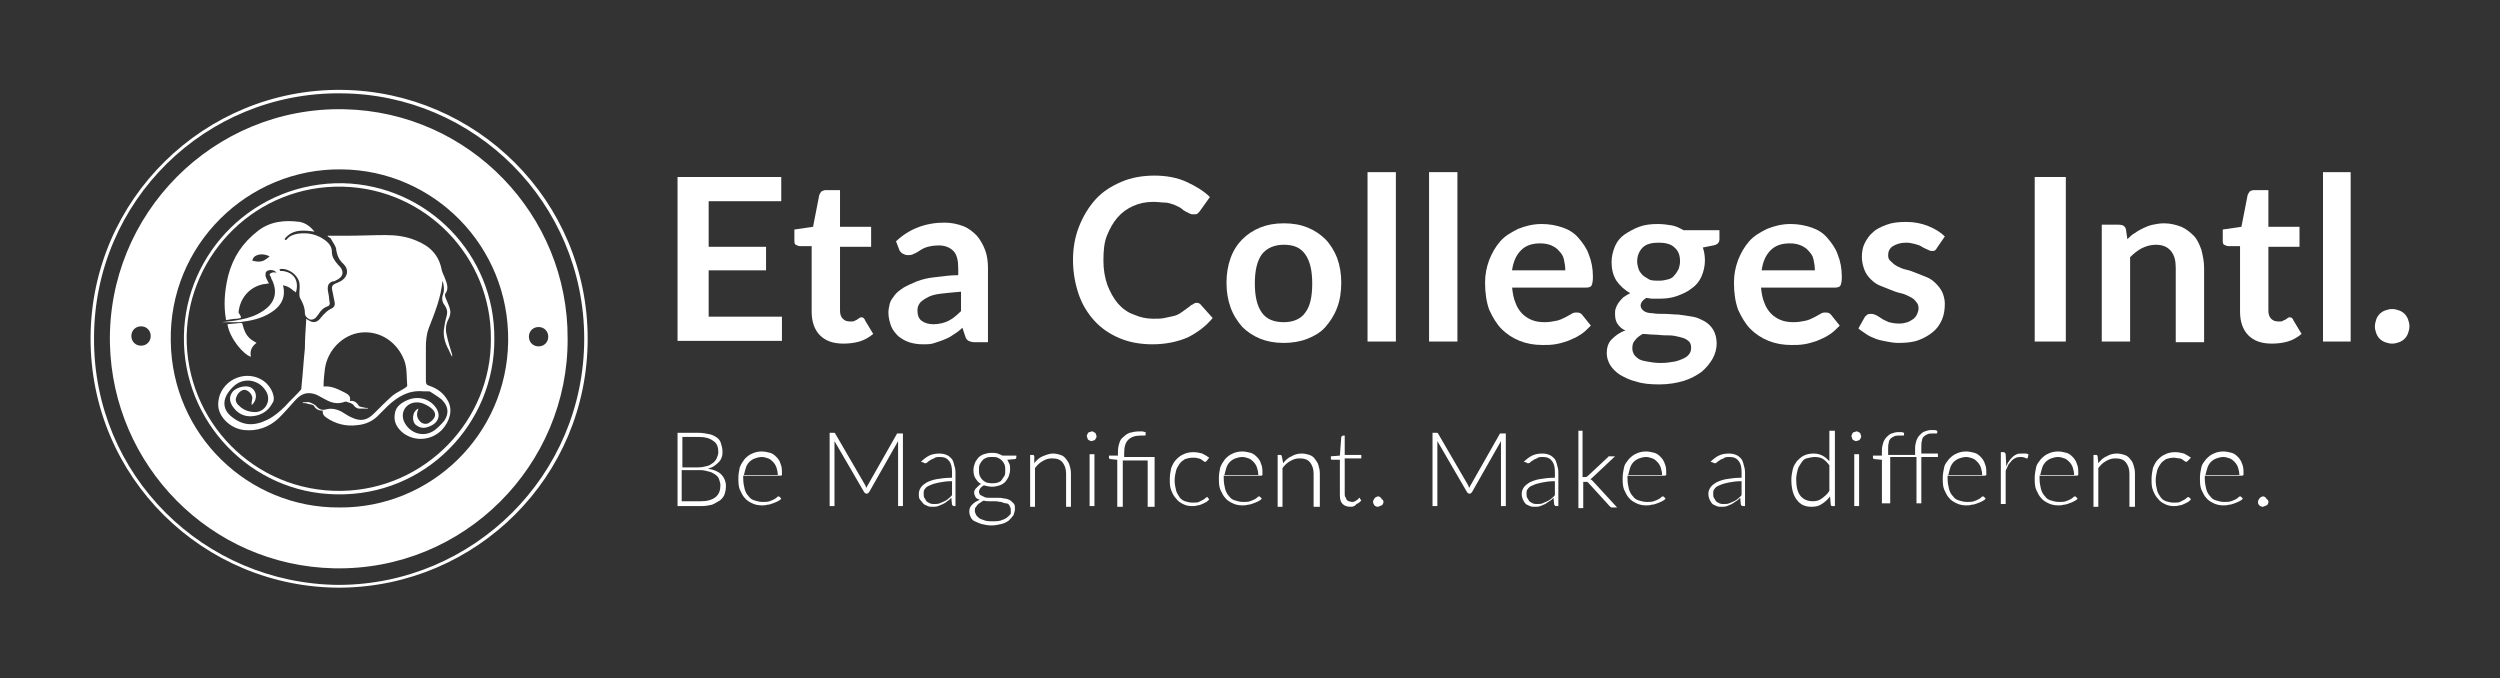
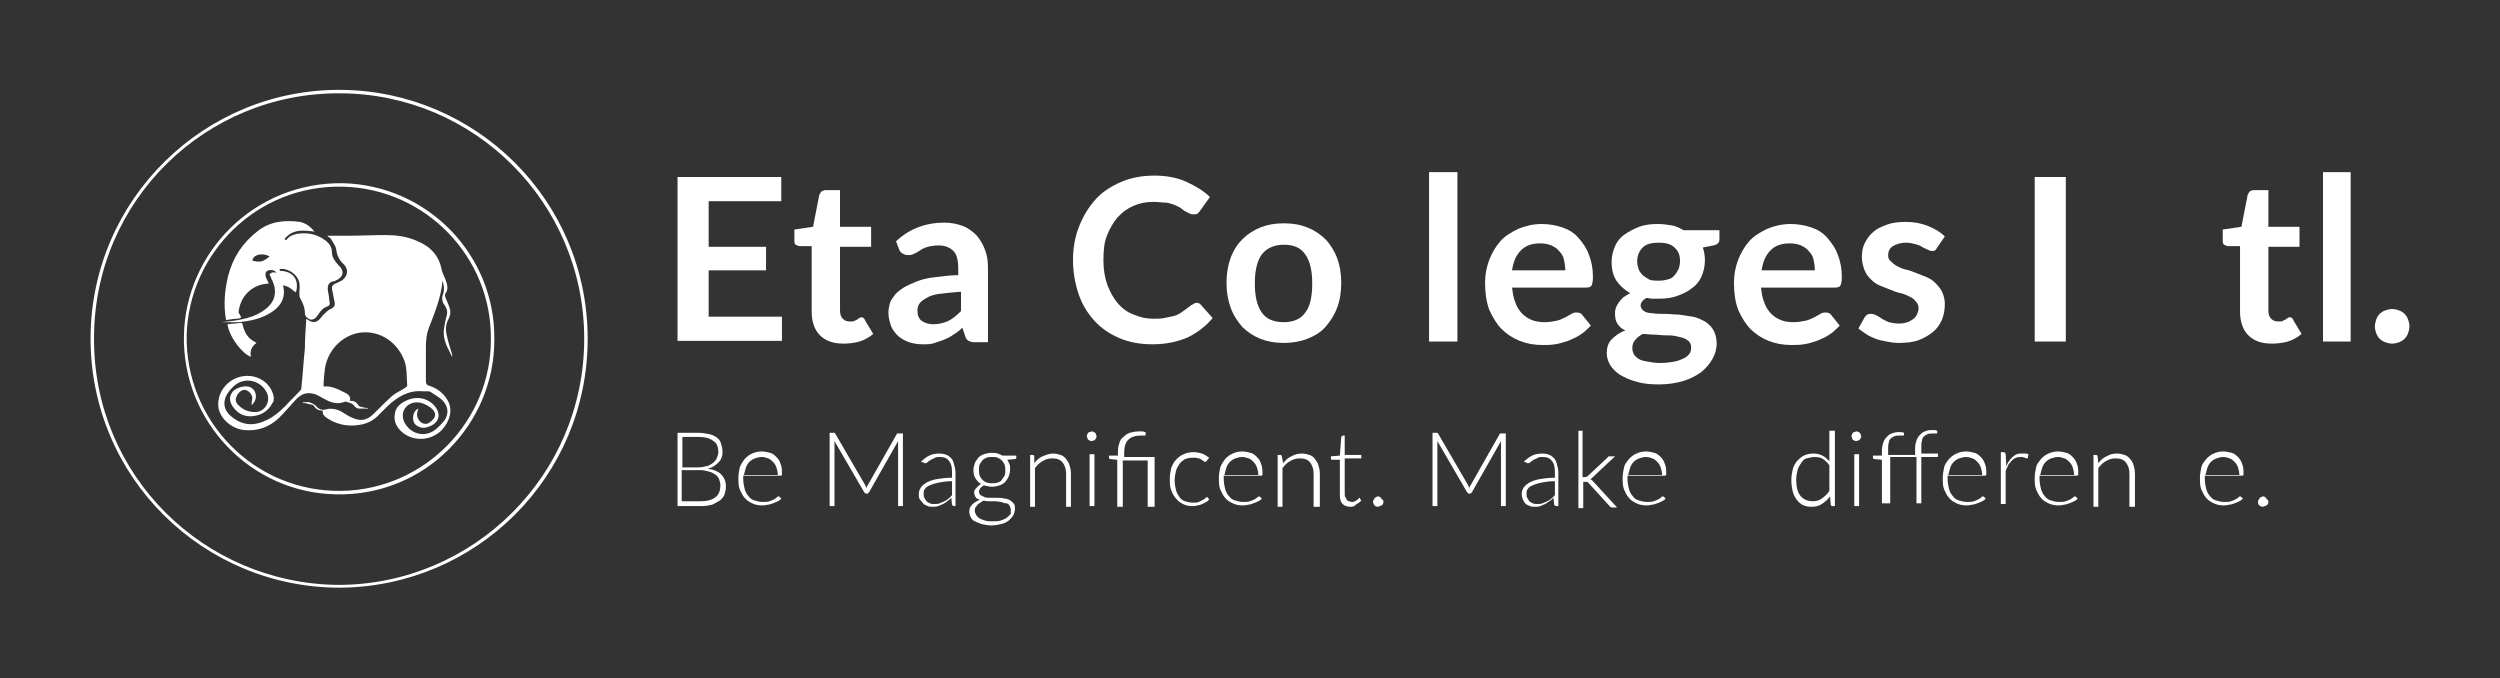
<svg xmlns="http://www.w3.org/2000/svg" id="white_on_b" x="0px" y="0px" viewBox="0 0 361.6 98.1" style="enable-background:new 0 0 361.6 98.1;" xml:space="preserve">
  <rect x="0" y="0" width="361.6" height="98.1" fill="#333333" stroke="none" />
  <style type="text/css">	.st0{fill:#FFFFFF;}	.st1{fill-rule:evenodd;clip-rule:evenodd;fill:#FFFFFF;}</style>
  <g>
    <path class="st1" d="M85,49c0,20-16.1,35.8-35.7,36C29.5,85.1,13,69.1,13.1,48.8c0.1-20,16.5-36,36.3-35.8C68.9,13.2,85,29,85,49z   M84.5,49c0-19.7-15.9-35.4-35.2-35.5C29.8,13.3,13.6,29,13.6,48.9c-0.1,19.9,15.9,35.5,35.3,35.7C68.4,84.6,84.5,68.8,84.5,49  L84.5,49z" />
-     <path class="st1" d="M82.1,49c0.1,18.2-14.9,33.6-33.8,33.2c-17.9-0.4-32-14.9-32.4-32.5C15.5,31,30.8,15.4,49.8,15.8  C67.9,16.2,82.2,31.1,82.1,49z M49.1,73.4c13.2,0.1,24.2-10.5,24.4-24c0.2-13.9-10.9-24.8-24.1-24.9c-13.5-0.2-25,10.9-24.7,24.9  C24.9,62.9,35.9,73.5,49.1,73.4L49.1,73.4z M19,48.6c0,0.8,0.6,1.4,1.4,1.4c0.8,0,1.4-0.6,1.4-1.4c0-0.8-0.6-1.4-1.4-1.4  C19.6,47.2,19,47.8,19,48.6L19,48.6z M77.9,47.3c-0.8,0-1.4,0.6-1.4,1.4c0,0.8,0.6,1.4,1.4,1.4c0.8,0,1.4-0.6,1.4-1.4  C79.3,47.9,78.7,47.3,77.9,47.3L77.9,47.3z" />
    <path class="st1" d="M71.5,49c0.1,12.3-10,22.8-22.9,22.5c-12.3-0.2-22.2-10.5-22-22.9c0.2-12.1,10.2-22.3,23-22.1  C61.9,26.8,71.6,36.9,71.5,49z M71,49c0.1-11.8-9.4-21.7-21.4-22C37.1,26.7,27.3,36.7,27,48.5C26.8,60.9,36.8,71.2,49.4,71  C61.5,70.8,71.1,60.8,71,49z" />
    <path class="st1" d="M44.3,46.1c0.2,0.1,0.2,0.2,0.3,0.2c0.6,0.4,1.1,0.4,1.6-0.1c0.2-0.2,0.4-0.5,0.6-0.7c0.3-0.3,0.6-0.6,1-0.8  c0.5-0.2,0.7-0.5,0.6-1c-0.1-0.5-0.2-1-0.3-1.5c-0.2-0.8-0.1-1,0.7-1.3c0.2-0.1,0.4-0.2,0.6-0.3c0.9-0.6,1.1-1.6,0.3-2.4  c-0.7-0.6-1-1.4-1.1-2.3c-0.1-0.4-0.5-0.9-0.7-1.3c-0.1-0.2-0.3-0.3-0.5-0.4c0,0,0-0.1,0-0.1c0.9,0,1.8,0,2.7,0  c1.9,0,3.8-0.1,5.7-0.1c1.5,0,3,0.2,4.4,0.8c2,0.8,3.3,2.1,3.7,4.3c0.1,0.4,0.3,0.7,0.4,1c0.3,0.8,0.7,1.6,0.1,2.4  c-0.1,0.1,0,0.5,0.1,0.7c0.2,0.5,0.5,1.1,0.6,1.6c0.1,0.4,0,0.9-0.2,1.3c-0.4,0.7-0.5,1.5-0.3,2.3c0.2,1,0.5,1.9,0.8,2.9  c0,0.1,0,0.2,0,0.3c-0.2-0.3-0.3-0.6-0.5-1c-0.5-0.9-0.8-1.9-0.7-2.9c0.1-0.7,0.2-1.3,0.4-2c0.1-0.4,0.1-0.7,0-1  c-0.1-0.2-0.2-0.5-0.4-0.7c-0.3-0.5-0.3-1-0.1-1.5c0.2-0.6,0.1-1.3-0.1-1.9c-0.2,2.4-1.1,4.6-2,6.9c-0.3,0.8-0.4,1.8-0.4,2.7  c0,1.6,0,3.3,0,4.9c0,0.4,0.1,0.6,0.5,0.7c1.2,0.4,2.1,1.1,2.7,2.2c0.7,1.3,0.3,2.9-0.9,4.2c-1.5,1.5-3.8,1.7-5.5,0.5  c-0.9-0.7-1.5-1.6-1.3-2.8c0.1-1.1,1-1.7,2-2.1c1.6-0.6,3.3,0,4.1,1.4c0.5,0.9,0.2,1.8-0.7,2.3c-0.8,0.4-1.5,0.6-2.3,0  c-0.7-0.5-0.6-2,0.3-2.4c0,0.2-0.1,0.3-0.1,0.4c-0.2,0.6,0,1.1,0.4,1.5c0.3,0.3,0.8,0.4,1.2,0.2c1.1-0.7,1.3-1.5,0.2-2.3  c-0.6-0.4-1.2-0.7-1.9-0.7c-1.6,0-2.5,1.5-1.8,2.9c0.9,1.7,2.9,2.2,4.4,1.1c0.5-0.4,1-0.9,1.4-1.4c0.7-1.1,0.5-2.1-0.4-3  c-0.5-0.4-1-0.7-1.6-1.1c-0.1-0.1-0.3-0.1-0.5-0.1c-0.2,0-0.4,0-0.6,0c-2.1-0.2-3.7,0.8-5.1,2.1c-0.4,0.4-0.8,0.8-1.2,1.2  c-0.9,1-2,1.5-3.3,1.6c-1.6,0.2-3.1-0.2-4.4-1.1c-0.3-0.2-0.6-0.5-0.5-1c-0.6,0-1-0.2-1.3-0.7c-0.1-0.2-0.6-0.2-0.9-0.3  c-0.2-0.1-0.5-0.1-0.7-0.1c0,0,0-0.1,0-0.1c0.3,0,0.7-0.1,1,0c0.3,0.1,0.7,0.3,0.9,0.5c0.4,0.5,0.9,0.7,1.5,0.5  c0.8-0.2,1.6,0,2.3,0.4c0.5,0.3,0.9,0.6,1.4,0.8c1.3,0.6,2.2,0.4,3.2-0.6c0.9-0.9,1.8-1.8,2.7-2.6c0.5-0.4,1.2-0.7,1.8-1.1  c0.1-0.1,0.3-0.2,0.3-0.3c-0.1-1.2,0-2.5-0.4-3.6c-1-2.7-3.5-4.4-6.3-4.1c-2.6,0.3-4.8,2.5-5.2,5.2c-0.1,0.8-0.2,1.7-0.2,2.6  c1.2-0.1,2.1,0.4,3.1,0.9c0.4,0.2,0.9,0.5,0.7,1.2c0.6-0.1,1,0.2,1.3,0.7c0.2,0.2,0.7,0.2,1,0.3C52.7,59,53,59,53.2,59  c0,0,0,0.1,0,0.1c-0.4,0-0.9,0-1.3,0c-0.2,0-0.5-0.2-0.6-0.3c-0.3-0.5-0.7-0.5-1.2-0.7c0,0-0.1,0-0.2,0c-1,0.4-1.9,0.2-2.8-0.3  c-0.4-0.2-0.9-0.5-1.3-0.7c-1.3-0.5-2.2-0.2-3.1,0.8c-0.8,0.9-1.6,1.8-2.4,2.6c-1.4,1.3-3.1,1.9-5,1.7c-1.8-0.2-3.4-1.6-3.7-3.2  c-0.1-0.6,0-1.3,0.2-1.9c1.1-2.8,4.6-3.6,6.7-1.7c0.6,0.6,1,1.3,1.1,2.1c0,0.3,0,0.6-0.2,0.8c-0.6,1.2-1.7,1.8-2.9,1.9  c-1.2,0.1-2.2-0.4-2.9-1.5c-0.5-0.8-0.4-1.5,0.1-2.1c0.6-0.6,1.8-0.9,2.5-0.6c1,0.5,1.1,1.8,0.2,2.6c0-0.1,0-0.2,0-0.3  c0-0.3,0.1-0.5,0.1-0.8c-0.1-0.6-0.6-1-1-1.1c-0.5-0.1-1.1,0.4-1.3,1c-0.2,0.4-0.1,0.9,0.4,1.3c0.6,0.6,1.4,0.9,2.3,0.9  c1.4,0,2.3-1.5,1.7-2.8c-0.9-1.8-3.1-2.3-4.6-1.1c-0.5,0.4-0.9,0.9-1.2,1.4c-0.6,1.1-0.4,2.2,0.5,3c1.7,1.5,3.4,1.6,5.4,0.6  c1-0.5,1.8-1.2,2.6-2c0.7-0.8,1.5-1.5,2.2-2.3c0.1-0.1,0.1-0.3,0.1-0.4c0.2-1.9,0.3-3.7,0.5-5.6C44.1,49.1,44.2,47.7,44.3,46.1  L44.3,46.1z" />
    <path class="st1" d="M32.7,46.3c-0.4-2.2-0.2-4.3,0.3-6.4c0.7-2.7,2.1-4.8,4.3-6.5c1.8-1.4,3.9-1.6,6.1-1.3  c0.9,0.2,1.5,0.7,2.1,1.4c-1.6-0.2-3.1-0.4-4.3,1c0,0.1,0,0.1,0,0.2c0.1,0,0.3,0,0.3-0.1c0.4-0.5,1-0.7,1.6-0.8  c1.5-0.2,2.8,0.1,4,1c0.5,0.4,0.9,0.9,0.9,1.6c0,0.8,0.4,1.3,0.9,1.9c1,0.9,0.8,1.8-0.4,2.3c-0.1,0.1-0.3,0.1-0.4,0.1  c-0.5,0.2-0.7,0.5-0.7,1c0,0.5,0.2,1,0.2,1.5c0,0.2,0.1,0.5,0.1,0.7c0,0.2-0.2,0.4-0.3,0.4c-0.6,0.2-1,0.6-1.3,1.1  c-0.1,0.1-0.2,0.3-0.3,0.4c-0.2,0.3-0.6,0.5-1,0.4c-0.4-0.2-0.7-0.5-0.7-0.9c0-0.8-0.3-1.5-0.7-2.2c-0.1-0.2-0.1-0.5-0.1-0.7  c0-0.5,0.1-1,0-1.5c-0.2-1.1-1.5-2.1-2.7-2c-0.1,0-0.1,0.1-0.2,0.1c0.1,0.1,0.1,0.2,0.2,0.2c0.1,0,0.2,0,0.3,0  c1.6,0.2,2.4,1.4,1.9,3.1c-0.1-0.1-0.2-0.2-0.3-0.2c-0.4-0.4-0.9-0.7-1.4-0.8c-0.3,0-0.4-0.2-0.5-0.5c-0.2-0.5-0.4-0.9-0.6-1.3  c-0.2-0.5-1.1-0.6-1.5-0.2c-0.1,0.1-0.1,0.4-0.1,0.6c0.1,0.4,0.3,0.7,0.5,1.1c-0.3,0-0.5,0.1-0.8,0.1c-2,0.4-3.4,2-3.6,4.1  C35,46,35,46,34.3,46.1C33.8,46.1,33.3,46.2,32.7,46.3L32.7,46.3z M39,37.1c-1-0.6-2.4-0.3-2.5,0.6c0.4,0.1,0.9,0.2,1.3,0.1  C38.3,37.7,38.7,37.3,39,37.1L39,37.1z" />
    <path class="st1" d="M32.1,46.6c0.9-0.1,1.9-0.2,2.8-0.4c1.1-0.2,2.2-0.6,3.1-1.2c1.7-1.1,2.2-2.6,1.4-4.4  c-0.1-0.2-0.2-0.3-0.2-0.5c-0.1-0.2-0.4-0.4,0-0.6c0.3-0.2,0.9-0.1,1,0.1c1.2,2,1.4,4.1-1,5.6c-1.4,0.9-2.9,1.2-4.6,1.4  C33.9,46.6,33,46.6,32.1,46.6C32.1,46.6,32.1,46.6,32.1,46.6L32.1,46.6z" />
    <path class="st1" d="M32.9,46.9c0.7-0.1,1.3-0.1,1.9-0.2c0.2,0,0.3,0.1,0.3,0.3c0.2,0.8,0.5,1.5,1.1,2c0.2,0.2,0.6,0.4,0.9,0.6  c-0.7,0.5-1,1.2-0.8,2C35.2,51.3,33.2,48.9,32.9,46.9L32.9,46.9z" />
  </g>
  <g>
    <path class="st0" d="M102.5,29.1v6.6h8.3v3.4h-8.3v6.7h10.6v3.5H98V25.6h15v3.5H102.5z" />
    <path class="st0" d="M122,49.7c-1.5,0-2.6-0.4-3.4-1.2c-0.8-0.8-1.2-2-1.2-3.4v-9.5h-1.7c-0.2,0-0.4-0.1-0.6-0.2  c-0.2-0.1-0.2-0.4-0.2-0.6v-1.6l2.7-0.4l0.9-4.6c0.1-0.2,0.2-0.4,0.3-0.5c0.2-0.1,0.4-0.2,0.6-0.2h2.1v5.3h4.5v2.9h-4.5v9.2  c0,0.5,0.1,0.9,0.4,1.2c0.3,0.3,0.6,0.4,1.1,0.4c0.3,0,0.5,0,0.6-0.1c0.2-0.1,0.3-0.1,0.4-0.2c0.1-0.1,0.2-0.1,0.3-0.2  c0.1-0.1,0.2-0.1,0.3-0.1c0.1,0,0.2,0,0.3,0.1c0.1,0.1,0.2,0.2,0.2,0.3l1.2,2c-0.6,0.5-1.3,0.9-2,1.1  C123.6,49.6,122.8,49.7,122,49.7z" />
    <path class="st0" d="M129.6,34.9c1.9-1.8,4.3-2.7,7-2.7c1,0,1.9,0.2,2.7,0.5s1.4,0.8,2,1.4c0.5,0.6,0.9,1.3,1.2,2.1  c0.3,0.8,0.4,1.7,0.4,2.6v10.7H141c-0.4,0-0.7-0.1-0.9-0.2c-0.2-0.1-0.4-0.3-0.5-0.7l-0.4-1.2c-0.4,0.4-0.8,0.7-1.3,1  c-0.4,0.3-0.8,0.5-1.3,0.7c-0.4,0.2-0.9,0.3-1.4,0.5s-1.1,0.2-1.7,0.2c-0.7,0-1.4-0.1-2-0.3c-0.6-0.2-1.1-0.5-1.6-0.9  c-0.4-0.4-0.8-0.9-1-1.4c-0.2-0.6-0.4-1.2-0.4-2c0-0.4,0.1-0.9,0.2-1.3c0.1-0.4,0.4-0.8,0.7-1.2s0.7-0.7,1.3-1.1  c0.5-0.3,1.2-0.6,1.9-0.9c0.8-0.3,1.6-0.5,2.6-0.6s2.1-0.3,3.4-0.3v-1c0-1.1-0.2-2-0.7-2.5c-0.5-0.5-1.2-0.8-2.1-0.8  c-0.7,0-1.2,0.1-1.6,0.2s-0.8,0.3-1.1,0.5c-0.3,0.2-0.6,0.4-0.9,0.5c-0.3,0.2-0.6,0.2-0.9,0.2c-0.3,0-0.5-0.1-0.7-0.2  c-0.2-0.1-0.4-0.3-0.5-0.5L129.6,34.9z M138.9,42.2c-1.2,0.1-2.2,0.2-3,0.3s-1.4,0.3-1.9,0.6s-0.8,0.5-1,0.8  c-0.2,0.3-0.3,0.6-0.3,1c0,0.7,0.2,1.2,0.6,1.5s1,0.5,1.7,0.5c0.8,0,1.6-0.2,2.2-0.5c0.6-0.3,1.2-0.8,1.8-1.4V42.2z" />
    <path class="st0" d="M173.1,43.8c0.2,0,0.5,0.1,0.6,0.3l1.7,1.9c-1,1.2-2.2,2.1-3.6,2.8c-1.4,0.6-3.1,1-5.1,1  c-1.8,0-3.4-0.3-4.8-0.9c-1.4-0.6-2.6-1.4-3.6-2.5s-1.8-2.4-2.3-3.9c-0.5-1.5-0.8-3.1-0.8-4.9c0-1.8,0.3-3.4,0.9-4.9  c0.6-1.5,1.4-2.8,2.4-3.9c1-1.1,2.3-1.9,3.7-2.5s3-0.9,4.8-0.9c1.7,0,3.3,0.3,4.6,0.9c1.3,0.6,2.5,1.3,3.4,2.2l-1.5,2.1  c-0.1,0.1-0.2,0.2-0.3,0.3c-0.1,0.1-0.3,0.1-0.6,0.1c-0.2,0-0.3,0-0.5-0.1s-0.4-0.2-0.6-0.3s-0.5-0.3-0.7-0.5  c-0.3-0.2-0.6-0.3-1-0.5c-0.4-0.1-0.8-0.3-1.3-0.3s-1-0.1-1.7-0.1c-1.1,0-2,0.2-2.9,0.6c-0.9,0.4-1.6,0.9-2.3,1.7  c-0.6,0.7-1.1,1.6-1.5,2.6c-0.4,1-0.5,2.2-0.5,3.6c0,1.3,0.2,2.5,0.6,3.6c0.4,1,0.9,1.9,1.5,2.6c0.6,0.7,1.4,1.3,2.3,1.6  c0.9,0.4,1.8,0.6,2.8,0.6c0.6,0,1.2,0,1.6-0.1c0.5-0.1,0.9-0.2,1.4-0.3c0.4-0.1,0.8-0.3,1.2-0.6s0.7-0.5,1.1-0.8  c0.1-0.1,0.2-0.2,0.3-0.2C172.8,43.8,173,43.8,173.1,43.8z" />
    <path class="st0" d="M185.7,32.3c1.3,0,2.4,0.2,3.4,0.6c1,0.4,1.9,1,2.6,1.7c0.7,0.7,1.3,1.7,1.7,2.7c0.4,1.1,0.6,2.3,0.6,3.6  c0,1.3-0.2,2.6-0.6,3.6c-0.4,1.1-1,2-1.7,2.8c-0.7,0.8-1.6,1.3-2.6,1.7c-1,0.4-2.2,0.6-3.4,0.6c-1.3,0-2.4-0.2-3.4-0.6  c-1-0.4-1.9-1-2.6-1.7c-0.7-0.8-1.3-1.7-1.7-2.8c-0.4-1.1-0.6-2.3-0.6-3.6c0-1.3,0.2-2.5,0.6-3.6c0.4-1.1,1-2,1.7-2.7  s1.6-1.3,2.6-1.7C183.3,32.5,184.4,32.3,185.7,32.3z M185.7,46.6c1.4,0,2.5-0.5,3.1-1.4c0.7-0.9,1-2.3,1-4.2c0-1.8-0.3-3.2-1-4.2  c-0.7-1-1.7-1.4-3.1-1.4c-1.4,0-2.5,0.5-3.2,1.4c-0.7,1-1,2.4-1,4.2c0,1.8,0.3,3.2,1,4.2S184.3,46.6,185.7,46.6z" />
-     <path class="st0" d="M201.9,24.9v24.5h-4.1V24.9H201.9z" />
    <path class="st0" d="M210.8,24.9v24.5h-4.1V24.9H210.8z" />
    <path class="st0" d="M218.7,41.5c0.1,0.9,0.2,1.6,0.5,2.3c0.2,0.6,0.6,1.2,1,1.6c0.4,0.4,0.9,0.7,1.4,0.9c0.5,0.2,1.1,0.3,1.8,0.3  s1.2-0.1,1.7-0.2s0.9-0.3,1.3-0.5c0.4-0.2,0.7-0.4,0.9-0.5c0.3-0.2,0.5-0.2,0.8-0.2c0.3,0,0.6,0.1,0.8,0.4l1.2,1.5  c-0.5,0.5-1,1-1.5,1.3c-0.6,0.4-1.1,0.6-1.8,0.9c-0.6,0.2-1.2,0.4-1.9,0.5c-0.6,0.1-1.2,0.1-1.8,0.1c-1.2,0-2.3-0.2-3.3-0.6  c-1-0.4-1.9-1-2.6-1.7s-1.3-1.7-1.8-2.8c-0.4-1.1-0.6-2.4-0.6-3.9c0-1.2,0.2-2.2,0.6-3.3c0.4-1,0.9-1.9,1.6-2.7  c0.7-0.8,1.6-1.3,2.6-1.8c1-0.4,2.1-0.7,3.4-0.7c1.1,0,2.1,0.2,3,0.5c0.9,0.3,1.7,0.8,2.3,1.5c0.6,0.7,1.2,1.5,1.5,2.4  c0.4,1,0.6,2,0.6,3.3c0,0.6-0.1,1-0.2,1.2c-0.1,0.2-0.4,0.3-0.8,0.3H218.7z M226.4,39c0-0.5-0.1-1-0.2-1.5  c-0.1-0.5-0.4-0.9-0.7-1.2c-0.3-0.4-0.7-0.6-1.1-0.8c-0.5-0.2-1-0.3-1.6-0.3c-1.2,0-2.1,0.3-2.8,1c-0.7,0.7-1.1,1.6-1.3,2.9H226.4z  " />
    <path class="st0" d="M248.7,33.1v1.5c0,0.5-0.3,0.8-0.9,0.9l-1.5,0.3c0.2,0.6,0.3,1.2,0.3,1.9c0,0.8-0.2,1.6-0.5,2.3  c-0.3,0.7-0.8,1.3-1.4,1.7c-0.6,0.5-1.3,0.8-2.1,1.1c-0.8,0.3-1.7,0.4-2.6,0.4c-0.3,0-0.6,0-1,0c-0.3,0-0.6-0.1-0.9-0.1  c-0.5,0.3-0.8,0.7-0.8,1.1c0,0.3,0.2,0.6,0.5,0.8s0.7,0.3,1.2,0.3c0.5,0.1,1.1,0.1,1.8,0.1s1.3,0.1,2,0.1c0.7,0.1,1.4,0.2,2,0.3  c0.7,0.1,1.2,0.4,1.8,0.7c0.5,0.3,0.9,0.7,1.2,1.2c0.3,0.5,0.5,1.2,0.5,2c0,0.7-0.2,1.5-0.6,2.2c-0.4,0.7-0.9,1.3-1.6,1.9  c-0.7,0.5-1.6,1-2.6,1.3c-1,0.3-2.2,0.5-3.5,0.5c-1.3,0-2.4-0.1-3.3-0.4c-0.9-0.2-1.7-0.6-2.4-1c-0.6-0.4-1.1-0.9-1.4-1.4  s-0.5-1.1-0.5-1.7c0-0.8,0.2-1.5,0.7-2c0.5-0.5,1.1-1,2-1.3c-0.5-0.2-0.8-0.5-1.1-0.9c-0.3-0.4-0.4-0.9-0.4-1.5  c0-0.3,0-0.5,0.1-0.8c0.1-0.3,0.2-0.5,0.4-0.8c0.2-0.3,0.4-0.5,0.7-0.8c0.3-0.2,0.6-0.4,1-0.6c-0.9-0.5-1.5-1.1-2-1.8  c-0.5-0.8-0.7-1.7-0.7-2.7c0-0.8,0.2-1.6,0.5-2.3c0.3-0.7,0.8-1.3,1.4-1.7s1.3-0.8,2.1-1.1c0.8-0.3,1.7-0.4,2.7-0.4  c0.7,0,1.4,0.1,2,0.2c0.6,0.1,1.2,0.4,1.7,0.7H248.7z M244.6,50.2c0-0.3-0.1-0.6-0.3-0.8s-0.5-0.4-0.8-0.5s-0.7-0.2-1.2-0.3  c-0.5-0.1-0.9-0.1-1.5-0.1c-0.5,0-1-0.1-1.6-0.1c-0.5,0-1.1-0.1-1.6-0.1c-0.5,0.3-0.8,0.5-1.1,0.9c-0.3,0.3-0.4,0.7-0.4,1.2  c0,0.3,0.1,0.6,0.2,0.8s0.4,0.5,0.7,0.7c0.3,0.2,0.7,0.3,1.3,0.4c0.5,0.1,1.1,0.2,1.9,0.2c0.8,0,1.4-0.1,2-0.2  c0.5-0.1,1-0.3,1.4-0.5c0.4-0.2,0.6-0.4,0.8-0.7S244.6,50.5,244.6,50.2z M240,40.6c0.5,0,0.9-0.1,1.3-0.2s0.7-0.3,0.9-0.6  c0.2-0.2,0.4-0.5,0.6-0.9c0.1-0.3,0.2-0.7,0.2-1.1c0-0.8-0.2-1.5-0.8-2c-0.5-0.5-1.3-0.7-2.3-0.7s-1.8,0.2-2.3,0.7  c-0.5,0.5-0.8,1.2-0.8,2c0,0.4,0.1,0.8,0.2,1.1c0.1,0.3,0.3,0.6,0.6,0.9c0.2,0.2,0.6,0.4,0.9,0.6S239.5,40.6,240,40.6z" />
    <path class="st0" d="M254.7,41.5c0.1,0.9,0.2,1.6,0.5,2.3c0.2,0.6,0.6,1.2,1,1.6c0.4,0.4,0.9,0.7,1.4,0.9c0.5,0.2,1.1,0.3,1.8,0.3  c0.7,0,1.2-0.1,1.7-0.2s0.9-0.3,1.3-0.5c0.4-0.2,0.7-0.4,0.9-0.5c0.3-0.2,0.5-0.2,0.8-0.2c0.3,0,0.6,0.1,0.8,0.4l1.2,1.5  c-0.5,0.5-1,1-1.5,1.3c-0.6,0.4-1.1,0.6-1.8,0.9c-0.6,0.2-1.2,0.4-1.9,0.5c-0.6,0.1-1.2,0.1-1.8,0.1c-1.2,0-2.3-0.2-3.3-0.6  c-1-0.4-1.9-1-2.6-1.7s-1.3-1.7-1.8-2.8c-0.4-1.1-0.6-2.4-0.6-3.9c0-1.2,0.2-2.2,0.6-3.3c0.4-1,0.9-1.9,1.6-2.7  c0.7-0.8,1.6-1.3,2.6-1.8c1-0.4,2.1-0.7,3.4-0.7c1.1,0,2.1,0.2,3,0.5c0.9,0.3,1.7,0.8,2.3,1.5c0.6,0.7,1.2,1.5,1.5,2.4  c0.4,1,0.6,2,0.6,3.3c0,0.6-0.1,1-0.2,1.2c-0.1,0.2-0.4,0.3-0.8,0.3H254.7z M262.5,39c0-0.5-0.1-1-0.2-1.5  c-0.1-0.5-0.4-0.9-0.7-1.2c-0.3-0.4-0.7-0.6-1.1-0.8c-0.5-0.2-1-0.3-1.6-0.3c-1.2,0-2.1,0.3-2.8,1c-0.7,0.7-1.1,1.6-1.3,2.9H262.5z  " />
    <path class="st0" d="M280.2,35.8c-0.1,0.2-0.2,0.3-0.3,0.4s-0.3,0.1-0.5,0.1c-0.2,0-0.4-0.1-0.6-0.2s-0.5-0.2-0.8-0.4  s-0.6-0.3-1-0.4c-0.4-0.1-0.8-0.2-1.3-0.2c-0.8,0-1.4,0.2-1.9,0.5c-0.5,0.3-0.7,0.8-0.7,1.3c0,0.4,0.1,0.7,0.4,0.9  c0.2,0.2,0.5,0.5,0.9,0.7c0.4,0.2,0.8,0.4,1.3,0.5c0.5,0.1,1,0.3,1.5,0.5s1,0.4,1.5,0.6s0.9,0.5,1.3,0.9s0.7,0.8,0.9,1.2  s0.4,1.1,0.4,1.7c0,0.8-0.1,1.6-0.4,2.3c-0.3,0.7-0.7,1.3-1.3,1.8s-1.3,0.9-2.1,1.2c-0.8,0.3-1.8,0.4-2.9,0.4  c-0.6,0-1.2-0.1-1.7-0.2s-1.1-0.2-1.6-0.4c-0.5-0.2-1-0.4-1.4-0.7s-0.8-0.5-1.1-0.8l0.9-1.6c0.1-0.2,0.3-0.3,0.4-0.4  s0.4-0.1,0.6-0.1s0.5,0.1,0.7,0.2c0.2,0.1,0.5,0.3,0.8,0.5s0.6,0.3,1,0.5c0.4,0.1,0.9,0.2,1.5,0.2c0.5,0,0.9-0.1,1.2-0.2  s0.6-0.3,0.9-0.5c0.2-0.2,0.4-0.4,0.5-0.7c0.1-0.2,0.2-0.5,0.2-0.8c0-0.4-0.1-0.7-0.4-1c-0.2-0.3-0.5-0.5-0.9-0.7  c-0.4-0.2-0.8-0.4-1.3-0.5c-0.5-0.1-1-0.3-1.5-0.5s-1-0.4-1.5-0.6c-0.5-0.2-0.9-0.5-1.3-0.9c-0.4-0.4-0.7-0.8-0.9-1.3  c-0.2-0.5-0.4-1.2-0.4-1.9c0-0.7,0.1-1.4,0.4-2s0.7-1.2,1.2-1.6c0.5-0.5,1.2-0.8,2-1.1c0.8-0.3,1.7-0.4,2.8-0.4  c1.2,0,2.2,0.2,3.2,0.6s1.8,0.9,2.4,1.5L280.2,35.8z" />
    <path class="st0" d="M298.8,49.4h-4.5V25.6h4.5V49.4z" />
-     <path class="st0" d="M307.7,34.6c0.3-0.3,0.7-0.7,1.1-0.9c0.4-0.3,0.8-0.5,1.2-0.7c0.4-0.2,0.9-0.4,1.4-0.5c0.5-0.1,1-0.2,1.6-0.2  c0.9,0,1.7,0.2,2.5,0.5c0.7,0.3,1.3,0.8,1.8,1.3s0.8,1.2,1.1,2c0.2,0.8,0.4,1.7,0.4,2.6v10.8h-4.1V38.7c0-1-0.2-1.8-0.7-2.4  c-0.5-0.6-1.2-0.9-2.2-0.9c-0.7,0-1.4,0.2-2,0.5c-0.6,0.3-1.2,0.8-1.7,1.3v12.2h-4.1V32.5h2.5c0.5,0,0.9,0.2,1,0.7L307.7,34.6z" />
    <path class="st0" d="M328.6,49.7c-1.5,0-2.6-0.4-3.4-1.2c-0.8-0.8-1.2-2-1.2-3.4v-9.5h-1.7c-0.2,0-0.4-0.1-0.6-0.2  s-0.2-0.4-0.2-0.6v-1.6l2.7-0.4l0.9-4.6c0.1-0.2,0.2-0.4,0.3-0.5s0.4-0.2,0.6-0.2h2.1v5.3h4.5v2.9h-4.5v9.2c0,0.5,0.1,0.9,0.4,1.2  c0.3,0.3,0.6,0.4,1.1,0.4c0.3,0,0.5,0,0.6-0.1s0.3-0.1,0.4-0.2c0.1-0.1,0.2-0.1,0.3-0.2c0.1-0.1,0.2-0.1,0.3-0.1  c0.1,0,0.2,0,0.3,0.1c0.1,0.1,0.2,0.2,0.2,0.3l1.2,2c-0.6,0.5-1.3,0.9-2,1.1C330.2,49.6,329.4,49.7,328.6,49.7z" />
    <path class="st0" d="M340,24.9v24.5H336V24.9H340z" />
    <path class="st0" d="M343.5,47.2c0-0.3,0.1-0.7,0.2-1c0.1-0.3,0.3-0.6,0.5-0.8c0.2-0.2,0.5-0.4,0.8-0.5c0.3-0.1,0.6-0.2,1-0.2  c0.4,0,0.7,0.1,1,0.2c0.3,0.1,0.6,0.3,0.8,0.5c0.2,0.2,0.4,0.5,0.5,0.8c0.1,0.3,0.2,0.6,0.2,1c0,0.4-0.1,0.7-0.2,1  c-0.1,0.3-0.3,0.6-0.5,0.8c-0.2,0.2-0.5,0.4-0.8,0.5c-0.3,0.1-0.6,0.2-1,0.2c-0.4,0-0.7-0.1-1-0.2c-0.3-0.1-0.6-0.3-0.8-0.5  c-0.2-0.2-0.4-0.5-0.5-0.8C343.6,47.9,343.5,47.6,343.5,47.2z" />
  </g>
  <g>
    <path class="st0" d="M101,62.6c0.6,0,1.1,0.1,1.6,0.2s0.8,0.3,1.1,0.5c0.3,0.2,0.5,0.5,0.6,0.9c0.1,0.3,0.2,0.7,0.2,1.1  c0,0.3,0,0.5-0.1,0.8c-0.1,0.3-0.2,0.5-0.4,0.7c-0.2,0.2-0.4,0.4-0.7,0.6s-0.6,0.3-0.9,0.4c0.8,0.1,1.5,0.4,1.9,0.8  c0.4,0.4,0.7,1,0.7,1.7c0,0.5-0.1,0.9-0.2,1.2s-0.4,0.7-0.7,0.9c-0.3,0.2-0.7,0.4-1.1,0.6c-0.4,0.1-1,0.2-1.5,0.2H98V62.6H101z   M98.7,63.2v4.4h2.3c0.5,0,0.9-0.1,1.3-0.2s0.6-0.3,0.9-0.5c0.2-0.2,0.4-0.4,0.5-0.7c0.1-0.3,0.2-0.5,0.2-0.8  c0-0.7-0.2-1.3-0.7-1.6c-0.5-0.4-1.2-0.6-2.1-0.6H98.7z M101.4,72.5c0.9,0,1.6-0.2,2.1-0.6s0.7-1,0.7-1.7c0-0.3-0.1-0.6-0.2-0.9  c-0.1-0.3-0.3-0.5-0.6-0.7s-0.5-0.3-0.9-0.4c-0.4-0.1-0.7-0.2-1.2-0.2h-2.7v4.5H101.4z" />
    <path class="st0" d="M107.5,69.1v0.1c0,0.6,0.1,1.1,0.2,1.5s0.3,0.8,0.6,1.1c0.2,0.3,0.5,0.5,0.9,0.6c0.3,0.1,0.7,0.2,1.1,0.2  c0.4,0,0.7,0,1-0.1c0.3-0.1,0.5-0.2,0.7-0.3s0.3-0.2,0.4-0.3c0.1-0.1,0.2-0.1,0.2-0.1c0.1,0,0.1,0,0.2,0.1l0.2,0.2  c-0.1,0.2-0.3,0.3-0.5,0.4c-0.2,0.1-0.4,0.2-0.7,0.3s-0.5,0.2-0.8,0.2c-0.3,0.1-0.6,0.1-0.8,0.1c-0.5,0-1-0.1-1.4-0.3  c-0.4-0.2-0.8-0.4-1.1-0.8c-0.3-0.3-0.5-0.8-0.7-1.2c-0.2-0.5-0.2-1.1-0.2-1.7c0-0.5,0.1-1,0.2-1.5c0.2-0.5,0.4-0.8,0.7-1.2  c0.3-0.3,0.6-0.6,1.1-0.8c0.4-0.2,0.9-0.3,1.4-0.3c0.4,0,0.8,0.1,1.2,0.2c0.4,0.1,0.7,0.4,0.9,0.6c0.3,0.3,0.5,0.6,0.6,1  c0.2,0.4,0.2,0.9,0.2,1.4c0,0.1,0,0.2,0,0.2c0,0-0.1,0.1-0.1,0.1H107.5z M112.5,68.7c0-0.4-0.1-0.8-0.2-1.1s-0.3-0.6-0.5-0.8  c-0.2-0.2-0.4-0.4-0.7-0.5c-0.3-0.1-0.6-0.2-0.9-0.2c-0.4,0-0.7,0.1-1,0.2c-0.3,0.1-0.6,0.3-0.8,0.5c-0.2,0.2-0.4,0.5-0.5,0.8  c-0.1,0.3-0.2,0.7-0.3,1.1H112.5z" />
    <path class="st0" d="M130.6,62.6v10.6h-0.7v-9c0-0.1,0-0.3,0-0.4l-4.2,7.4c-0.1,0.1-0.2,0.2-0.3,0.2h-0.1c-0.1,0-0.2-0.1-0.3-0.2  l-4.3-7.4c0,0.2,0,0.3,0,0.4v9h-0.7V62.6h0.5c0.1,0,0.1,0,0.2,0c0,0,0.1,0.1,0.1,0.1l4.3,7.4c0.1,0.1,0.1,0.3,0.2,0.5  c0-0.1,0.1-0.2,0.1-0.2c0-0.1,0.1-0.2,0.1-0.2l4.2-7.4c0-0.1,0.1-0.1,0.1-0.1c0,0,0.1,0,0.2,0H130.6z" />
    <path class="st0" d="M133.2,66.8c0.4-0.4,0.8-0.7,1.2-0.9c0.4-0.2,0.9-0.3,1.5-0.3c0.4,0,0.8,0.1,1,0.2c0.3,0.1,0.5,0.3,0.7,0.5  c0.2,0.2,0.3,0.5,0.4,0.9c0.1,0.3,0.2,0.7,0.2,1.1v4.9H138c-0.2,0-0.2-0.1-0.3-0.2l-0.1-1c-0.2,0.2-0.4,0.4-0.6,0.5  c-0.2,0.2-0.4,0.3-0.6,0.4c-0.2,0.1-0.5,0.2-0.7,0.3c-0.3,0.1-0.5,0.1-0.8,0.1c-0.3,0-0.5,0-0.7-0.1c-0.2-0.1-0.5-0.2-0.6-0.3  c-0.2-0.2-0.3-0.4-0.5-0.6s-0.2-0.5-0.2-0.9c0-0.3,0.1-0.6,0.3-0.9c0.2-0.3,0.5-0.5,0.8-0.7c0.4-0.2,0.9-0.4,1.5-0.5  s1.3-0.2,2.2-0.2v-0.8c0-0.7-0.1-1.2-0.4-1.6c-0.3-0.4-0.7-0.6-1.3-0.6c-0.4,0-0.7,0-0.9,0.2c-0.3,0.1-0.5,0.2-0.6,0.3  c-0.2,0.1-0.3,0.2-0.4,0.3c-0.1,0.1-0.2,0.1-0.3,0.1c-0.1,0-0.1,0-0.1,0c0,0-0.1-0.1-0.1-0.1L133.2,66.8z M137.6,69.6  c-0.7,0-1.3,0.1-1.8,0.2c-0.5,0.1-0.9,0.2-1.3,0.4c-0.3,0.1-0.6,0.3-0.7,0.5c-0.2,0.2-0.2,0.4-0.2,0.7c0,0.2,0,0.5,0.1,0.6  c0.1,0.2,0.2,0.3,0.3,0.5c0.1,0.1,0.3,0.2,0.5,0.3c0.2,0.1,0.4,0.1,0.6,0.1c0.3,0,0.6,0,0.8-0.1c0.2-0.1,0.5-0.2,0.7-0.3  s0.4-0.2,0.6-0.4c0.2-0.2,0.4-0.3,0.5-0.5V69.6z" />
    <path class="st0" d="M147,66v0.2c0,0.1-0.1,0.2-0.2,0.2l-1.1,0.1c0.1,0.2,0.2,0.4,0.3,0.6c0.1,0.2,0.1,0.5,0.1,0.8  c0,0.4-0.1,0.7-0.2,1c-0.1,0.3-0.3,0.5-0.5,0.8c-0.2,0.2-0.5,0.4-0.8,0.5c-0.3,0.1-0.7,0.2-1.1,0.2c-0.4,0-0.8-0.1-1.2-0.2  c-0.2,0.1-0.4,0.3-0.5,0.4c-0.1,0.2-0.2,0.3-0.2,0.5c0,0.2,0.1,0.4,0.2,0.5c0.2,0.1,0.4,0.2,0.6,0.3c0.2,0.1,0.5,0.1,0.8,0.1  c0.3,0,0.6,0,1,0s0.7,0,1,0.1c0.3,0,0.6,0.1,0.8,0.2c0.2,0.1,0.4,0.3,0.6,0.5s0.2,0.5,0.2,0.8c0,0.3-0.1,0.6-0.2,0.9  c-0.2,0.3-0.4,0.5-0.7,0.8c-0.3,0.2-0.6,0.4-1.1,0.5c-0.4,0.1-0.9,0.2-1.4,0.2c-0.5,0-1-0.1-1.4-0.2c-0.4-0.1-0.7-0.3-1-0.4  s-0.5-0.4-0.6-0.6c-0.1-0.2-0.2-0.5-0.2-0.8c0-0.4,0.1-0.7,0.4-1c0.3-0.3,0.6-0.5,1.1-0.7c-0.2-0.1-0.5-0.2-0.6-0.4  s-0.2-0.4-0.2-0.7c0-0.1,0-0.2,0.1-0.3c0-0.1,0.1-0.2,0.2-0.3s0.2-0.2,0.3-0.3c0.1-0.1,0.2-0.2,0.4-0.3c-0.4-0.2-0.6-0.5-0.8-0.8  c-0.2-0.3-0.3-0.7-0.3-1.2c0-0.4,0.1-0.7,0.2-1c0.1-0.3,0.3-0.5,0.5-0.8c0.2-0.2,0.5-0.4,0.8-0.5c0.3-0.1,0.7-0.2,1.1-0.2  c0.3,0,0.6,0,0.9,0.1c0.3,0.1,0.5,0.2,0.7,0.3H147z M146.2,73.7c0-0.2-0.1-0.4-0.2-0.6s-0.3-0.3-0.5-0.3s-0.4-0.1-0.7-0.2  c-0.3,0-0.5-0.1-0.8-0.1c-0.3,0-0.6,0-0.9,0s-0.6,0-0.8-0.1c-0.2,0.1-0.4,0.2-0.5,0.3c-0.2,0.1-0.3,0.2-0.4,0.3s-0.2,0.3-0.3,0.4  c-0.1,0.1-0.1,0.3-0.1,0.5c0,0.2,0.1,0.4,0.2,0.6s0.3,0.3,0.5,0.5c0.2,0.1,0.5,0.2,0.8,0.3c0.3,0.1,0.7,0.1,1.1,0.1  c0.4,0,0.7,0,1.1-0.1c0.3-0.1,0.6-0.2,0.9-0.4c0.2-0.2,0.4-0.3,0.6-0.6C146.2,74.2,146.2,73.9,146.2,73.7z M143.4,69.9  c0.3,0,0.6,0,0.9-0.1s0.5-0.2,0.6-0.4s0.3-0.4,0.4-0.6c0.1-0.2,0.1-0.5,0.1-0.8s0-0.5-0.1-0.8c-0.1-0.2-0.2-0.4-0.4-0.6  c-0.2-0.2-0.4-0.3-0.6-0.4c-0.2-0.1-0.5-0.1-0.8-0.1c-0.3,0-0.6,0-0.8,0.1c-0.2,0.1-0.5,0.2-0.6,0.4c-0.2,0.2-0.3,0.4-0.4,0.6  s-0.1,0.5-0.1,0.8s0,0.5,0.1,0.8c0.1,0.2,0.2,0.4,0.4,0.6c0.2,0.2,0.4,0.3,0.6,0.4C142.8,69.8,143.1,69.9,143.4,69.9z" />
    <path class="st0" d="M149.6,67c0.3-0.4,0.7-0.8,1.2-1s1-0.4,1.5-0.4c0.4,0,0.8,0.1,1.1,0.2s0.6,0.3,0.8,0.6s0.4,0.5,0.5,0.9  c0.1,0.3,0.2,0.7,0.2,1.2v4.8h-0.7v-4.8c0-0.7-0.2-1.2-0.5-1.6s-0.8-0.6-1.5-0.6c-0.5,0-0.9,0.1-1.4,0.4c-0.4,0.2-0.8,0.6-1.1,1  v5.6H149v-7.5h0.4c0.1,0,0.2,0.1,0.2,0.2L149.6,67z" />
    <path class="st0" d="M158.6,63.1c0,0.1,0,0.2-0.1,0.3c0,0.1-0.1,0.1-0.1,0.2c-0.1,0.1-0.1,0.1-0.2,0.1c-0.1,0-0.2,0.1-0.3,0.1  s-0.2,0-0.3-0.1c-0.1,0-0.2-0.1-0.2-0.1c-0.1-0.1-0.1-0.1-0.1-0.2c0-0.1-0.1-0.2-0.1-0.3s0-0.2,0.1-0.3c0-0.1,0.1-0.2,0.1-0.2  c0.1-0.1,0.1-0.1,0.2-0.1c0.1,0,0.2-0.1,0.3-0.1s0.2,0,0.3,0.1c0.1,0,0.1,0.1,0.2,0.1c0.1,0.1,0.1,0.1,0.1,0.2  C158.6,63,158.6,63,158.6,63.1z M158.3,65.7v7.5h-0.7v-7.5H158.3z" />
    <path class="st0" d="M161.6,73.2v-6.7l-1-0.1c-0.1,0-0.2-0.1-0.2-0.2v-0.3h1.3v-0.6c0-0.5,0.1-0.9,0.2-1.2c0.1-0.4,0.3-0.7,0.6-0.9  c0.3-0.3,0.6-0.5,0.9-0.6c0.4-0.1,0.8-0.2,1.3-0.2c0.2,0,0.3,0,0.5,0s0.3,0.1,0.5,0.1l0,0.4c0,0,0,0.1-0.1,0.1c0,0-0.1,0-0.1,0  c-0.1,0-0.1,0-0.2,0s-0.2,0-0.3,0c-0.8,0-1.4,0.2-1.8,0.6c-0.4,0.4-0.6,1-0.6,1.9v0.6h4.4v7.2H166v-6.7h-3.6v6.7H161.6z" />
    <path class="st0" d="M174.5,66.7C174.5,66.7,174.5,66.7,174.5,66.7c-0.1,0.1-0.1,0.1-0.2,0.1c-0.1,0-0.1,0-0.2-0.1  s-0.2-0.1-0.3-0.2c-0.1-0.1-0.3-0.2-0.5-0.2c-0.2-0.1-0.5-0.1-0.8-0.1c-0.4,0-0.8,0.1-1.1,0.2c-0.3,0.2-0.6,0.4-0.8,0.7  c-0.2,0.3-0.4,0.6-0.5,1c-0.1,0.4-0.2,0.9-0.2,1.4c0,0.5,0.1,1,0.2,1.4c0.1,0.4,0.3,0.7,0.5,1c0.2,0.3,0.5,0.5,0.8,0.6  c0.3,0.1,0.7,0.2,1.1,0.2c0.4,0,0.7,0,0.9-0.1c0.2-0.1,0.4-0.2,0.6-0.3c0.2-0.1,0.3-0.2,0.4-0.3s0.2-0.1,0.2-0.1  c0.1,0,0.1,0,0.1,0.1l0.2,0.2c-0.1,0.2-0.3,0.3-0.4,0.4c-0.2,0.1-0.4,0.2-0.6,0.3c-0.2,0.1-0.5,0.2-0.7,0.2  c-0.3,0.1-0.5,0.1-0.8,0.1c-0.5,0-0.9-0.1-1.3-0.3c-0.4-0.2-0.7-0.4-1-0.8c-0.3-0.3-0.5-0.7-0.7-1.2c-0.2-0.5-0.2-1-0.2-1.6  c0-0.6,0.1-1.1,0.2-1.6c0.2-0.5,0.4-0.9,0.7-1.2s0.6-0.6,1.1-0.8c0.4-0.2,0.9-0.3,1.4-0.3c0.5,0,0.9,0.1,1.3,0.2  c0.4,0.2,0.7,0.4,1,0.6L174.5,66.7z" />
    <path class="st0" d="M177,69.1v0.1c0,0.6,0.1,1.1,0.2,1.5s0.3,0.8,0.6,1.1c0.2,0.3,0.5,0.5,0.9,0.6c0.3,0.1,0.7,0.2,1.1,0.2  c0.4,0,0.7,0,1-0.1c0.3-0.1,0.5-0.2,0.7-0.3s0.3-0.2,0.4-0.3c0.1-0.1,0.2-0.1,0.2-0.1c0.1,0,0.1,0,0.2,0.1l0.2,0.2  c-0.1,0.2-0.3,0.3-0.5,0.4c-0.2,0.1-0.4,0.2-0.7,0.3s-0.5,0.2-0.8,0.2c-0.3,0.1-0.6,0.1-0.8,0.1c-0.5,0-1-0.1-1.4-0.3  c-0.4-0.2-0.8-0.4-1.1-0.8c-0.3-0.3-0.5-0.8-0.7-1.2c-0.2-0.5-0.2-1.1-0.2-1.7c0-0.5,0.1-1,0.2-1.5c0.2-0.5,0.4-0.8,0.7-1.2  c0.3-0.3,0.6-0.6,1.1-0.8c0.4-0.2,0.9-0.3,1.4-0.3c0.4,0,0.8,0.1,1.2,0.2c0.4,0.1,0.7,0.4,0.9,0.6c0.3,0.3,0.5,0.6,0.6,1  c0.2,0.4,0.2,0.9,0.2,1.4c0,0.1,0,0.2,0,0.2c0,0-0.1,0.1-0.1,0.1H177z M182,68.7c0-0.4-0.1-0.8-0.2-1.1s-0.3-0.6-0.5-0.8  c-0.2-0.2-0.4-0.4-0.7-0.5c-0.3-0.1-0.6-0.2-0.9-0.2c-0.4,0-0.7,0.1-1,0.2c-0.3,0.1-0.6,0.3-0.8,0.5c-0.2,0.2-0.4,0.5-0.5,0.8  c-0.1,0.3-0.2,0.7-0.3,1.1H182z" />
    <path class="st0" d="M185.6,67c0.3-0.4,0.7-0.8,1.2-1c0.5-0.3,1-0.4,1.5-0.4c0.4,0,0.8,0.1,1.1,0.2s0.6,0.3,0.8,0.6  s0.4,0.5,0.5,0.9c0.1,0.3,0.2,0.7,0.2,1.2v4.8H190v-4.8c0-0.7-0.2-1.2-0.5-1.6c-0.3-0.4-0.8-0.6-1.5-0.6c-0.5,0-0.9,0.1-1.4,0.4  c-0.4,0.2-0.8,0.6-1.1,1v5.6h-0.7v-7.5h0.4c0.1,0,0.2,0.1,0.2,0.2L185.6,67z" />
    <path class="st0" d="M195.4,73.3c-0.5,0-0.9-0.1-1.2-0.4s-0.4-0.7-0.4-1.3v-5.1h-1.1c-0.1,0-0.1,0-0.1,0c0,0-0.1-0.1-0.1-0.1V66  l1.3-0.1l0.2-2.7c0,0,0-0.1,0.1-0.1s0.1-0.1,0.1-0.1h0.3v2.8h2.4v0.5h-2.4v5.1c0,0.2,0,0.4,0.1,0.5s0.1,0.3,0.2,0.4  c0.1,0.1,0.2,0.2,0.3,0.2s0.3,0.1,0.4,0.1c0.2,0,0.3,0,0.5-0.1c0.1-0.1,0.2-0.1,0.3-0.2s0.2-0.1,0.2-0.2c0.1-0.1,0.1-0.1,0.1-0.1  c0,0,0.1,0,0.1,0.1l0.2,0.3c-0.2,0.2-0.4,0.4-0.7,0.5C196,73.2,195.7,73.3,195.4,73.3z" />
    <path class="st0" d="M198.6,72.6c0-0.1,0-0.2,0.1-0.3c0-0.1,0.1-0.2,0.1-0.2s0.1-0.1,0.2-0.2c0.1,0,0.2-0.1,0.3-0.1  c0.1,0,0.2,0,0.3,0.1s0.2,0.1,0.2,0.2s0.1,0.1,0.2,0.2s0.1,0.2,0.1,0.3c0,0.1,0,0.2-0.1,0.3c0,0.1-0.1,0.2-0.2,0.2  s-0.1,0.1-0.2,0.1c-0.1,0-0.2,0.1-0.3,0.1c-0.2,0-0.4-0.1-0.5-0.2C198.7,72.9,198.6,72.8,198.6,72.6z" />
    <path class="st0" d="M217.8,62.6v10.6h-0.7v-9c0-0.1,0-0.3,0-0.4l-4.2,7.4c-0.1,0.1-0.2,0.2-0.3,0.2h-0.1c-0.1,0-0.2-0.1-0.3-0.2  l-4.3-7.4c0,0.2,0,0.3,0,0.4v9h-0.7V62.6h0.5c0.1,0,0.1,0,0.2,0c0,0,0.1,0.1,0.1,0.1l4.3,7.4c0.1,0.1,0.1,0.3,0.2,0.5  c0-0.1,0.1-0.2,0.1-0.2c0-0.1,0.1-0.2,0.1-0.2l4.2-7.4c0-0.1,0.1-0.1,0.1-0.1c0,0,0.1,0,0.2,0H217.8z" />
    <path class="st0" d="M220.4,66.8c0.4-0.4,0.8-0.7,1.2-0.9s0.9-0.3,1.5-0.3c0.4,0,0.8,0.1,1,0.2c0.3,0.1,0.5,0.3,0.7,0.5  c0.2,0.2,0.3,0.5,0.4,0.9c0.1,0.3,0.2,0.7,0.2,1.1v4.9h-0.3c-0.2,0-0.2-0.1-0.3-0.2l-0.1-1c-0.2,0.2-0.4,0.4-0.6,0.5  s-0.4,0.3-0.6,0.4c-0.2,0.1-0.5,0.2-0.7,0.3c-0.3,0.1-0.5,0.1-0.8,0.1c-0.3,0-0.5,0-0.7-0.1c-0.2-0.1-0.5-0.2-0.6-0.3  c-0.2-0.2-0.3-0.4-0.4-0.6c-0.1-0.2-0.2-0.5-0.2-0.9c0-0.3,0.1-0.6,0.3-0.9c0.2-0.3,0.5-0.5,0.8-0.7c0.4-0.2,0.9-0.4,1.5-0.5  c0.6-0.1,1.3-0.2,2.2-0.2v-0.8c0-0.7-0.1-1.2-0.4-1.6c-0.3-0.4-0.7-0.6-1.3-0.6c-0.4,0-0.7,0-0.9,0.2c-0.3,0.1-0.5,0.2-0.6,0.3  c-0.2,0.1-0.3,0.2-0.4,0.3c-0.1,0.1-0.2,0.1-0.3,0.1c-0.1,0-0.1,0-0.1,0s-0.1-0.1-0.1-0.1L220.4,66.8z M224.8,69.6  c-0.7,0-1.3,0.1-1.8,0.2c-0.5,0.1-0.9,0.2-1.3,0.4c-0.3,0.1-0.6,0.3-0.7,0.5c-0.2,0.2-0.2,0.4-0.2,0.7c0,0.2,0,0.5,0.1,0.6  c0.1,0.2,0.2,0.3,0.3,0.5c0.1,0.1,0.3,0.2,0.5,0.3c0.2,0.1,0.4,0.1,0.6,0.1c0.3,0,0.6,0,0.8-0.1c0.2-0.1,0.5-0.2,0.7-0.3  c0.2-0.1,0.4-0.2,0.6-0.4c0.2-0.2,0.4-0.3,0.5-0.5V69.6z" />
    <path class="st0" d="M228.9,62.3v6.7h0.3c0.1,0,0.1,0,0.2,0c0.1,0,0.1-0.1,0.2-0.1l3-2.8c0-0.1,0.1-0.1,0.2-0.1c0.1,0,0.1,0,0.2,0  h0.6l-3.3,3.1c-0.1,0.1-0.2,0.2-0.3,0.2c0.1,0,0.1,0.1,0.2,0.1c0.1,0.1,0.1,0.1,0.2,0.2l3.5,3.8h-0.6c-0.1,0-0.1,0-0.2,0  s-0.1-0.1-0.2-0.1l-3.1-3.4c0,0-0.1-0.1-0.1-0.1c0,0-0.1-0.1-0.1-0.1s-0.1,0-0.1,0s-0.1,0-0.2,0h-0.3v3.8h-0.7V62.3H228.9z" />
    <path class="st0" d="M235.4,69.1v0.1c0,0.6,0.1,1.1,0.2,1.5s0.3,0.8,0.6,1.1c0.2,0.3,0.5,0.5,0.9,0.6c0.3,0.1,0.7,0.2,1.1,0.2  c0.4,0,0.7,0,1-0.1c0.3-0.1,0.5-0.2,0.7-0.3s0.3-0.2,0.4-0.3c0.1-0.1,0.2-0.1,0.2-0.1c0.1,0,0.1,0,0.2,0.1l0.2,0.2  c-0.1,0.2-0.3,0.3-0.5,0.4s-0.4,0.2-0.7,0.3s-0.5,0.2-0.8,0.2c-0.3,0.1-0.6,0.1-0.8,0.1c-0.5,0-1-0.1-1.4-0.3  c-0.4-0.2-0.8-0.4-1.1-0.8c-0.3-0.3-0.5-0.8-0.7-1.2c-0.2-0.5-0.2-1.1-0.2-1.7c0-0.5,0.1-1,0.2-1.5s0.4-0.8,0.7-1.2  c0.3-0.3,0.6-0.6,1.1-0.8c0.4-0.2,0.9-0.3,1.4-0.3c0.4,0,0.8,0.1,1.2,0.2c0.4,0.1,0.7,0.4,0.9,0.6s0.5,0.6,0.6,1  c0.2,0.4,0.2,0.9,0.2,1.4c0,0.1,0,0.2,0,0.2c0,0-0.1,0.1-0.2,0.1H235.4z M240.4,68.7c0-0.4-0.1-0.8-0.2-1.1  c-0.1-0.3-0.3-0.6-0.5-0.8c-0.2-0.2-0.4-0.4-0.7-0.5c-0.3-0.1-0.6-0.2-0.9-0.2c-0.4,0-0.7,0.1-1,0.2s-0.6,0.3-0.8,0.5  c-0.2,0.2-0.4,0.5-0.5,0.8c-0.1,0.3-0.2,0.7-0.3,1.1H240.4z" />
-     <path class="st0" d="M247.4,66.8c0.4-0.4,0.8-0.7,1.2-0.9s0.9-0.3,1.5-0.3c0.4,0,0.8,0.1,1,0.2c0.3,0.1,0.5,0.3,0.7,0.5  c0.2,0.2,0.3,0.5,0.4,0.9c0.1,0.3,0.2,0.7,0.2,1.1v4.9h-0.3c-0.2,0-0.2-0.1-0.3-0.2l-0.1-1c-0.2,0.2-0.4,0.4-0.6,0.5  s-0.4,0.3-0.6,0.4c-0.2,0.1-0.5,0.2-0.7,0.3c-0.3,0.1-0.5,0.1-0.8,0.1c-0.3,0-0.5,0-0.7-0.1c-0.2-0.1-0.5-0.2-0.6-0.3  c-0.2-0.2-0.3-0.4-0.4-0.6c-0.1-0.2-0.2-0.5-0.2-0.9c0-0.3,0.1-0.6,0.3-0.9c0.2-0.3,0.5-0.5,0.8-0.7c0.4-0.2,0.9-0.4,1.5-0.5  s1.3-0.2,2.2-0.2v-0.8c0-0.7-0.1-1.2-0.4-1.6c-0.3-0.4-0.7-0.6-1.3-0.6c-0.4,0-0.7,0-0.9,0.2c-0.3,0.1-0.5,0.2-0.6,0.3  c-0.2,0.1-0.3,0.2-0.4,0.3c-0.1,0.1-0.2,0.1-0.3,0.1c-0.1,0-0.1,0-0.1,0s-0.1-0.1-0.1-0.1L247.4,66.8z M251.8,69.6  c-0.7,0-1.3,0.1-1.8,0.2c-0.5,0.1-0.9,0.2-1.3,0.4c-0.3,0.1-0.6,0.3-0.7,0.5c-0.2,0.2-0.2,0.4-0.2,0.7c0,0.2,0,0.5,0.1,0.6  c0.1,0.2,0.2,0.3,0.3,0.5c0.1,0.1,0.3,0.2,0.5,0.3c0.2,0.1,0.4,0.1,0.6,0.1c0.3,0,0.6,0,0.8-0.1c0.2-0.1,0.5-0.2,0.7-0.3  c0.2-0.1,0.4-0.2,0.6-0.4c0.2-0.2,0.4-0.3,0.5-0.5V69.6z" />
    <path class="st0" d="M265.4,62.3v10.9H265c-0.1,0-0.2-0.1-0.2-0.2l-0.1-1.2c-0.3,0.4-0.7,0.8-1.2,1.1c-0.4,0.3-0.9,0.4-1.5,0.4  c-0.9,0-1.6-0.3-2.1-1c-0.5-0.6-0.8-1.6-0.8-2.9c0-0.5,0.1-1.1,0.2-1.5c0.1-0.5,0.4-0.9,0.6-1.2c0.3-0.3,0.6-0.6,1-0.8  s0.9-0.3,1.4-0.3c0.5,0,0.9,0.1,1.3,0.3c0.4,0.2,0.7,0.5,1,0.8v-4.4H265.4z M264.6,67.3c-0.3-0.4-0.6-0.7-0.9-0.9  c-0.3-0.2-0.7-0.3-1.2-0.3c-0.4,0-0.8,0.1-1.2,0.2s-0.6,0.4-0.8,0.7c-0.2,0.3-0.4,0.6-0.5,1c-0.1,0.4-0.2,0.9-0.2,1.3  c0,1.1,0.2,1.9,0.6,2.4c0.4,0.5,1,0.8,1.8,0.8c0.5,0,0.9-0.1,1.3-0.4s0.8-0.6,1.1-1.1V67.3z" />
    <path class="st0" d="M269.2,63.1c0,0.1,0,0.2-0.1,0.3c0,0.1-0.1,0.1-0.1,0.2c-0.1,0.1-0.1,0.1-0.2,0.1c-0.1,0-0.2,0.1-0.3,0.1  s-0.2,0-0.3-0.1c-0.1,0-0.2-0.1-0.2-0.1c-0.1-0.1-0.1-0.1-0.1-0.2c0-0.1-0.1-0.2-0.1-0.3s0-0.2,0.1-0.3c0-0.1,0.1-0.2,0.1-0.2  c0.1-0.1,0.1-0.1,0.2-0.1c0.1,0,0.2-0.1,0.3-0.1s0.2,0,0.3,0.1c0.1,0,0.2,0.1,0.2,0.1c0.1,0.1,0.1,0.1,0.1,0.2  C269.2,63,269.2,63,269.2,63.1z M268.9,65.7v7.5h-0.7v-7.5H268.9z" />
    <path class="st0" d="M272.2,73.2v-6.7l-1.1-0.1c-0.1,0-0.2-0.1-0.2-0.2v-0.3h1.3v-0.8c0-0.4,0.1-0.8,0.2-1.1  c0.1-0.3,0.3-0.6,0.5-0.8c0.2-0.2,0.4-0.4,0.7-0.5c0.3-0.1,0.6-0.2,0.9-0.2c0.2,0,0.3,0,0.5,0c0.2,0,0.3,0.1,0.4,0.1l0,0.3  c0,0,0,0.1-0.1,0.1c0,0-0.1,0-0.1,0c-0.1,0-0.1,0-0.2,0c-0.1,0-0.2,0-0.3,0c-0.2,0-0.5,0-0.7,0.1c-0.2,0.1-0.4,0.2-0.5,0.3  c-0.2,0.2-0.3,0.4-0.3,0.6c-0.1,0.3-0.1,0.6-0.1,1v0.8h3.9v-1c0-0.4,0.1-0.8,0.2-1.1c0.1-0.3,0.3-0.6,0.5-0.8s0.4-0.4,0.7-0.5  s0.6-0.2,0.9-0.2c0.2,0,0.3,0,0.5,0c0.2,0,0.3,0.1,0.4,0.1l0,0.3c0,0,0,0.1-0.1,0.1s-0.1,0-0.1,0c-0.1,0-0.1,0-0.2,0  c-0.1,0-0.2,0-0.3,0c-0.2,0-0.5,0-0.7,0.1c-0.2,0.1-0.4,0.2-0.5,0.3c-0.2,0.2-0.3,0.4-0.3,0.6c-0.1,0.3-0.1,0.6-0.1,0.9v1h2.4v0.5  h-2.4v6.7h-0.7v-6.7h-3.8v6.7H272.2z" />
    <path class="st0" d="M281.7,69.1v0.1c0,0.6,0.1,1.1,0.2,1.5s0.3,0.8,0.6,1.1c0.2,0.3,0.5,0.5,0.9,0.6c0.3,0.1,0.7,0.2,1.1,0.2  c0.4,0,0.7,0,1-0.1c0.3-0.1,0.5-0.2,0.7-0.3s0.3-0.2,0.4-0.3c0.1-0.1,0.2-0.1,0.2-0.1c0.1,0,0.1,0,0.2,0.1l0.2,0.2  c-0.1,0.2-0.3,0.3-0.5,0.4s-0.4,0.2-0.7,0.3s-0.5,0.2-0.8,0.2c-0.3,0.1-0.6,0.1-0.8,0.1c-0.5,0-1-0.1-1.4-0.3  c-0.4-0.2-0.8-0.4-1.1-0.8c-0.3-0.3-0.5-0.8-0.7-1.2c-0.2-0.5-0.2-1.1-0.2-1.7c0-0.5,0.1-1,0.2-1.5s0.4-0.8,0.7-1.2  c0.3-0.3,0.6-0.6,1.1-0.8c0.4-0.2,0.9-0.3,1.4-0.3c0.4,0,0.8,0.1,1.2,0.2c0.4,0.1,0.7,0.4,0.9,0.6s0.5,0.6,0.6,1  c0.2,0.4,0.2,0.9,0.2,1.4c0,0.1,0,0.2,0,0.2c0,0-0.1,0.1-0.2,0.1H281.7z M286.7,68.7c0-0.4-0.1-0.8-0.2-1.1  c-0.1-0.3-0.3-0.6-0.5-0.8c-0.2-0.2-0.4-0.4-0.7-0.5c-0.3-0.1-0.6-0.2-0.9-0.2c-0.4,0-0.7,0.1-1,0.2s-0.6,0.3-0.8,0.5  c-0.2,0.2-0.4,0.5-0.5,0.8c-0.1,0.3-0.2,0.7-0.3,1.1H286.7z" />
    <path class="st0" d="M290.2,67.5c0.1-0.3,0.2-0.6,0.4-0.8c0.1-0.2,0.3-0.4,0.5-0.6s0.4-0.3,0.6-0.4c0.2-0.1,0.5-0.1,0.8-0.1  c0.2,0,0.3,0,0.5,0s0.3,0.1,0.4,0.1l-0.1,0.5c0,0.1-0.1,0.1-0.1,0.1c-0.1,0-0.2,0-0.3-0.1c-0.1,0-0.3-0.1-0.5-0.1  c-0.3,0-0.5,0-0.8,0.1c-0.2,0.1-0.4,0.2-0.6,0.4c-0.2,0.2-0.3,0.4-0.5,0.6c-0.1,0.3-0.3,0.6-0.4,0.9v4.8h-0.7v-7.5h0.4  c0.1,0,0.1,0,0.2,0.1c0,0,0.1,0.1,0.1,0.2L290.2,67.5z" />
    <path class="st0" d="M295,69.1v0.1c0,0.6,0.1,1.1,0.2,1.5s0.3,0.8,0.6,1.1c0.2,0.3,0.5,0.5,0.9,0.6c0.3,0.1,0.7,0.2,1.1,0.2  c0.4,0,0.7,0,1-0.1c0.3-0.1,0.5-0.2,0.7-0.3s0.3-0.2,0.4-0.3c0.1-0.1,0.2-0.1,0.2-0.1c0.1,0,0.1,0,0.2,0.1l0.2,0.2  c-0.1,0.2-0.3,0.3-0.5,0.4s-0.4,0.2-0.7,0.3s-0.5,0.2-0.8,0.2c-0.3,0.1-0.6,0.1-0.8,0.1c-0.5,0-1-0.1-1.4-0.3  c-0.4-0.2-0.8-0.4-1.1-0.8c-0.3-0.3-0.5-0.8-0.7-1.2c-0.2-0.5-0.2-1.1-0.2-1.7c0-0.5,0.1-1,0.2-1.5s0.4-0.8,0.7-1.2  c0.3-0.3,0.6-0.6,1.1-0.8c0.4-0.2,0.9-0.3,1.4-0.3c0.4,0,0.8,0.1,1.2,0.2c0.4,0.1,0.7,0.4,0.9,0.6s0.5,0.6,0.6,1  c0.2,0.4,0.2,0.9,0.2,1.4c0,0.1,0,0.2,0,0.2c0,0-0.1,0.1-0.2,0.1H295z M300,68.7c0-0.4-0.1-0.8-0.2-1.1c-0.1-0.3-0.3-0.6-0.5-0.8  c-0.2-0.2-0.4-0.4-0.7-0.5c-0.3-0.1-0.6-0.2-0.9-0.2c-0.4,0-0.7,0.1-1,0.2s-0.6,0.3-0.8,0.5c-0.2,0.2-0.4,0.5-0.5,0.8  c-0.1,0.3-0.2,0.7-0.3,1.1H300z" />
    <path class="st0" d="M303.5,67c0.3-0.4,0.7-0.8,1.2-1c0.5-0.3,1-0.4,1.5-0.4c0.4,0,0.8,0.1,1.1,0.2s0.6,0.3,0.8,0.6  c0.2,0.2,0.4,0.5,0.5,0.9c0.1,0.3,0.2,0.7,0.2,1.2v4.8H308v-4.8c0-0.7-0.2-1.2-0.5-1.6s-0.8-0.6-1.5-0.6c-0.5,0-0.9,0.1-1.4,0.4  c-0.4,0.2-0.8,0.6-1.1,1v5.6h-0.7v-7.5h0.4c0.1,0,0.2,0.1,0.2,0.2L303.5,67z" />
-     <path class="st0" d="M316.4,66.7C316.4,66.7,316.4,66.7,316.4,66.7c-0.1,0.1-0.1,0.1-0.2,0.1c0,0-0.1,0-0.2-0.1  c-0.1-0.1-0.2-0.1-0.3-0.2c-0.1-0.1-0.3-0.2-0.5-0.2s-0.5-0.1-0.8-0.1c-0.4,0-0.8,0.1-1.1,0.2c-0.3,0.2-0.6,0.4-0.8,0.7  c-0.2,0.3-0.4,0.6-0.5,1c-0.1,0.4-0.2,0.9-0.2,1.4c0,0.5,0.1,1,0.2,1.4c0.1,0.4,0.3,0.7,0.5,1c0.2,0.3,0.5,0.5,0.8,0.6  c0.3,0.1,0.7,0.2,1.1,0.2c0.4,0,0.7,0,0.9-0.1c0.2-0.1,0.4-0.2,0.6-0.3c0.2-0.1,0.3-0.2,0.4-0.3s0.2-0.1,0.2-0.1  c0.1,0,0.1,0,0.2,0.1l0.2,0.2c-0.1,0.2-0.3,0.3-0.4,0.4c-0.2,0.1-0.4,0.2-0.6,0.3c-0.2,0.1-0.5,0.2-0.7,0.2  c-0.3,0.1-0.5,0.1-0.8,0.1c-0.5,0-0.9-0.1-1.3-0.3s-0.7-0.4-1-0.8c-0.3-0.3-0.5-0.7-0.7-1.2c-0.2-0.5-0.2-1-0.2-1.6  c0-0.6,0.1-1.1,0.2-1.6c0.2-0.5,0.4-0.9,0.7-1.2s0.6-0.6,1.1-0.8c0.4-0.2,0.9-0.3,1.4-0.3c0.5,0,0.9,0.1,1.3,0.2  c0.4,0.2,0.7,0.4,1,0.6L316.4,66.7z" />
    <path class="st0" d="M318.9,69.1v0.1c0,0.6,0.1,1.1,0.2,1.5s0.3,0.8,0.6,1.1c0.2,0.3,0.5,0.5,0.9,0.6c0.3,0.1,0.7,0.2,1.1,0.2  c0.4,0,0.7,0,1-0.1c0.3-0.1,0.5-0.2,0.7-0.3s0.3-0.2,0.4-0.3c0.1-0.1,0.2-0.1,0.2-0.1c0.1,0,0.1,0,0.2,0.1l0.2,0.2  c-0.1,0.2-0.3,0.3-0.5,0.4s-0.4,0.2-0.7,0.3s-0.5,0.2-0.8,0.2c-0.3,0.1-0.6,0.1-0.8,0.1c-0.5,0-1-0.1-1.4-0.3  c-0.4-0.2-0.8-0.4-1.1-0.8c-0.3-0.3-0.5-0.8-0.7-1.2c-0.2-0.5-0.2-1.1-0.2-1.7c0-0.5,0.1-1,0.2-1.5s0.4-0.8,0.7-1.2  c0.3-0.3,0.6-0.6,1.1-0.8c0.4-0.2,0.9-0.3,1.4-0.3c0.4,0,0.8,0.1,1.2,0.2c0.4,0.1,0.7,0.4,0.9,0.6s0.5,0.6,0.6,1  c0.2,0.4,0.2,0.9,0.2,1.4c0,0.1,0,0.2,0,0.2c0,0-0.1,0.1-0.2,0.1H318.9z M323.9,68.7c0-0.4-0.1-0.8-0.2-1.1  c-0.1-0.3-0.3-0.6-0.5-0.8c-0.2-0.2-0.4-0.4-0.7-0.5c-0.3-0.1-0.6-0.2-0.9-0.2c-0.4,0-0.7,0.1-1,0.2s-0.6,0.3-0.8,0.5  c-0.2,0.2-0.4,0.5-0.5,0.8c-0.1,0.3-0.2,0.7-0.3,1.1H323.9z" />
    <path class="st0" d="M326.6,72.6c0-0.1,0-0.2,0.1-0.3c0-0.1,0.1-0.2,0.1-0.2s0.1-0.1,0.2-0.2c0.1,0,0.2-0.1,0.3-0.1  c0.1,0,0.2,0,0.3,0.1s0.2,0.1,0.2,0.2s0.1,0.1,0.2,0.2s0.1,0.2,0.1,0.3c0,0.1,0,0.2-0.1,0.3c0,0.1-0.1,0.2-0.2,0.2  s-0.1,0.1-0.2,0.1c-0.1,0-0.2,0.1-0.3,0.1c-0.2,0-0.4-0.1-0.5-0.2C326.6,72.9,326.6,72.8,326.6,72.6z" />
  </g>
</svg>